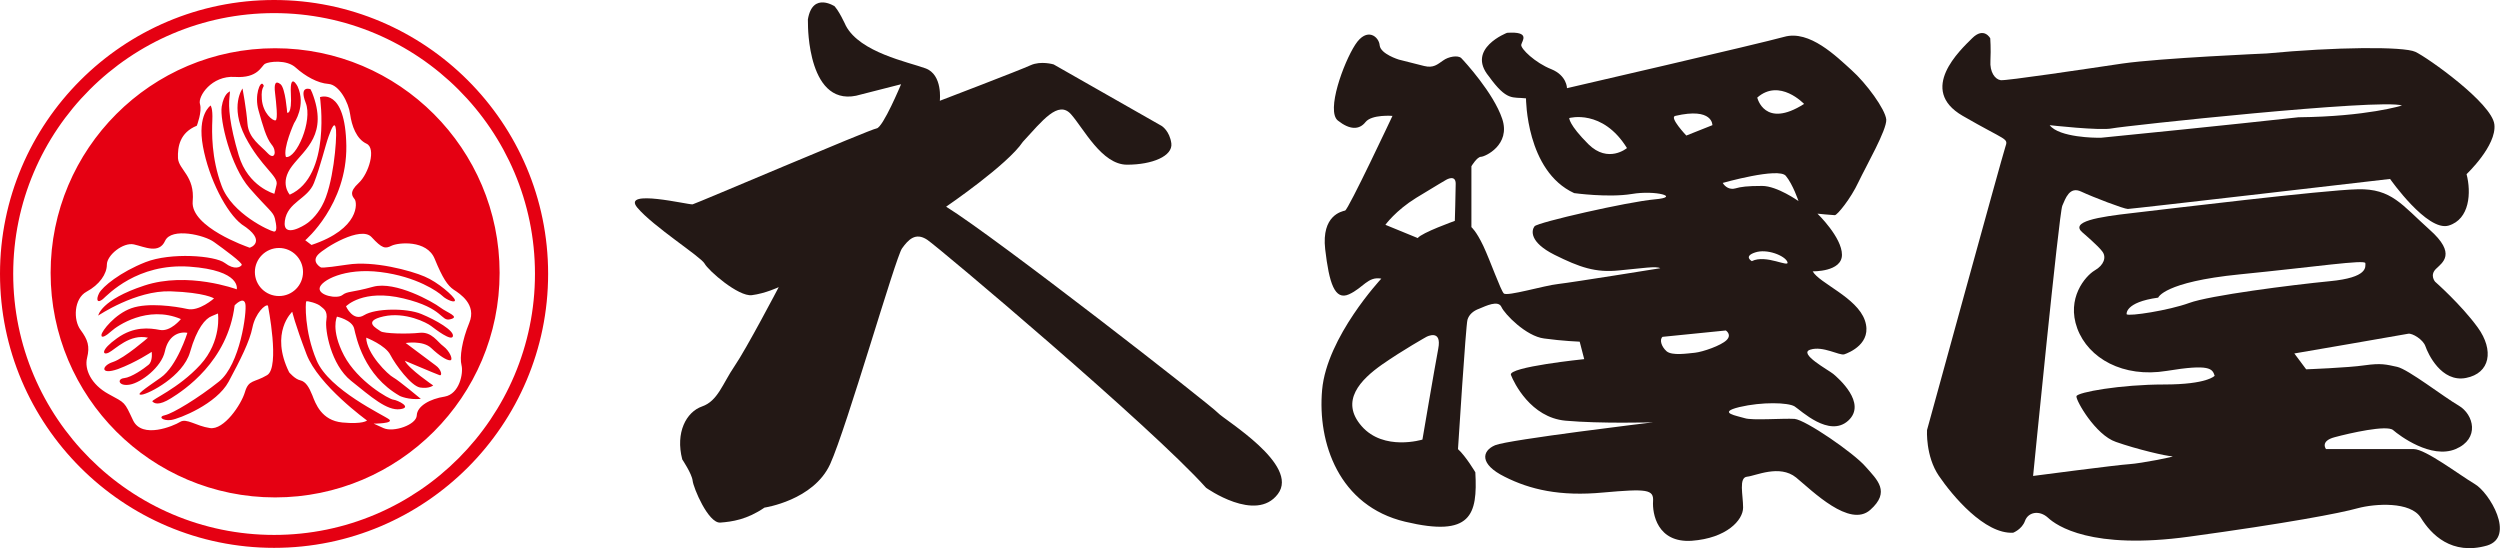
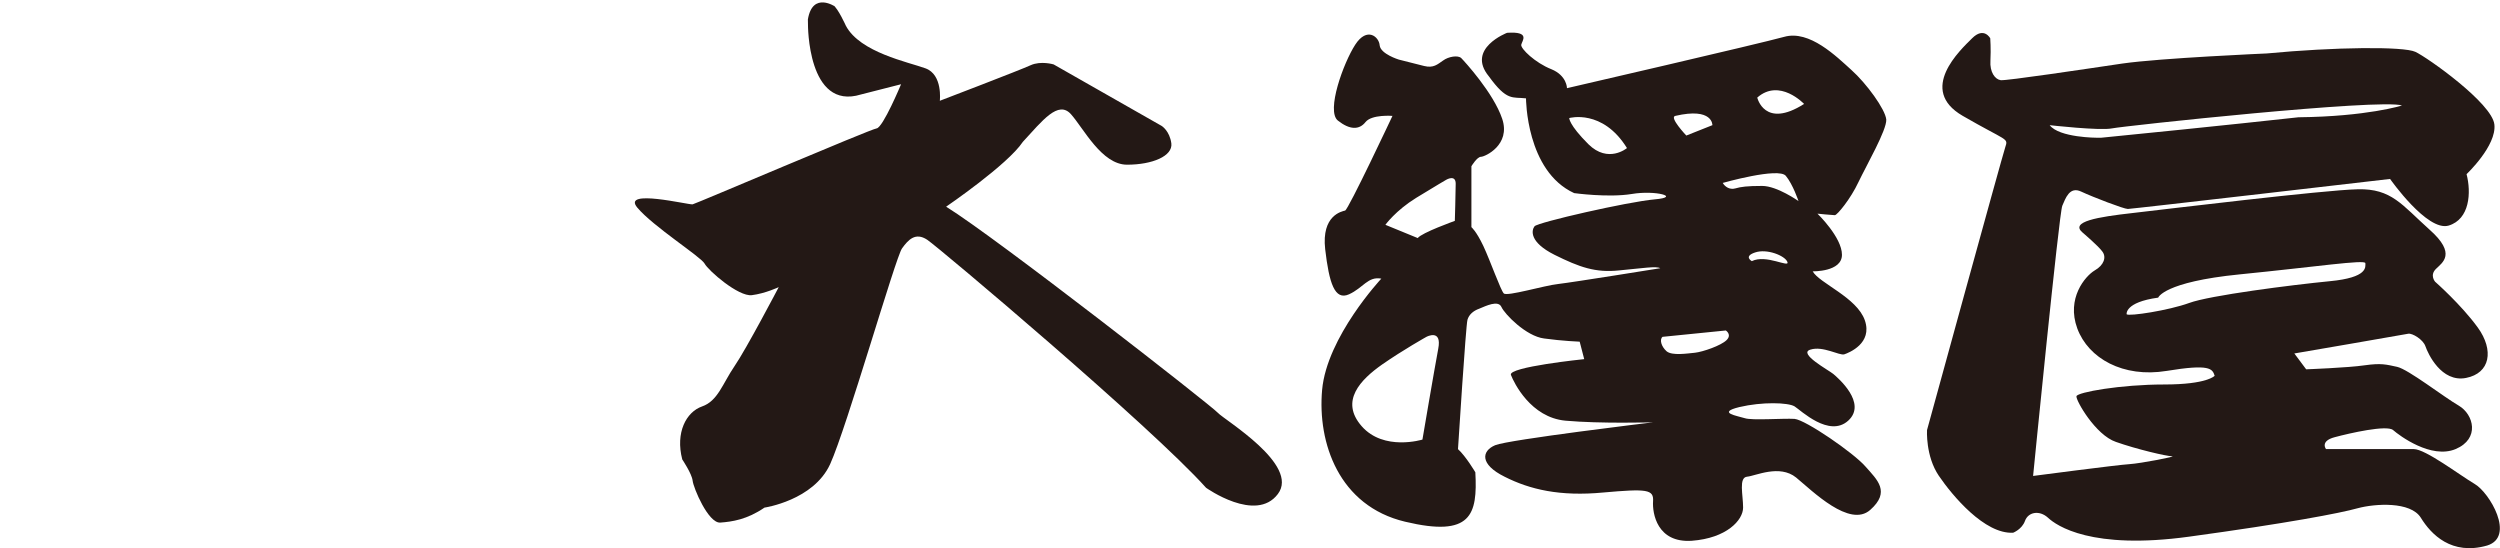
<svg xmlns="http://www.w3.org/2000/svg" version="1.1" id="レイヤー_1" x="0px" y="0px" viewBox="0 0 547.23 120" style="enable-background:new 0 0 547.23 120;" xml:space="preserve">
  <style type="text/css">
	.st0{fill:#E50012;}
	.st1{fill:#231815;}
</style>
  <g>
-     <path class="st0" d="M0,59.94c0,33.08,26.92,59.98,60,59.98c33.08,0,59.98-26.9,59.98-59.98C119.98,26.89,93.08,0,60,0   C26.92,0,0,26.89,0,59.94z M2.89,59.94C2.89,28.49,28.52,2.87,60,2.87c31.49,0,57.1,25.62,57.1,57.07   c0,31.49-25.6,57.15-57.1,57.15C28.52,117.09,2.89,91.43,2.89,59.94z M60.22,10.56c-27.16,0-49.14,22.02-49.14,49.16   c0,27.13,21.98,49.16,49.14,49.16c27.13,0,49.14-22.03,49.14-49.16C109.36,32.57,87.35,10.56,60.22,10.56z M43.08,27.52   c0,0,1.2-3.05,0.69-4.75c-0.5-1.68,2.56-6.28,7.65-5.93c5.06,0.33,5.75-2.37,6.58-2.87c0.85-0.49,4.75-1.02,6.77,0.86   c2.06,1.85,4.77,3.38,7.12,3.54c2.38,0.17,4.42,4.09,4.75,6.62c0.35,2.54,1.37,5.43,3.58,6.46c2.18,0.99,0.5,6.58-1.71,8.61   c-2.21,2.03-1.36,2.89-0.87,3.56c0.55,0.68,1.2,6.45-9.46,10l-1.36-1.03c0,0,9.15-7.78,8.99-20.66   c-0.19-12.9-5.77-10.66-5.77-10.66s2.55,17.26-6.61,21.34c0,0-2.36-2.55,0.51-6.28c2.88-3.75,7.95-6.96,4.37-16.09l-0.34-0.71   c0,0-2.6-0.99-1.05,2.98c1.56,3.95-2.04,12.22-4.33,11.86c-0.71-1.92,1.79-7.43,1.79-7.43s2.69-3.83,0.75-8.05   c0,0-1.7-3.24-1.46,1.56c0.26,4.8-0.81,4.22-0.81,4.22s-0.38-5.39-1.46-6.24c-1.09-0.85-1.44-0.14-1.19,1.93   c0.23,2.03,0.69,5.87,0.1,5.99c-0.61,0.13-2.76-1.55-3-4.66c-0.23-3.13,0.85-2.52,0.23-3.26c-0.58-0.72-1.89,2.42-0.95,5.73   c0.95,3.38,1.68,6.02,2.87,7.5c1.19,1.37,0.74,3.56-0.85,1.89c-1.55-1.69-4.19-3.26-4.44-6.49c-0.24-3.22-1.08-7.69-1.08-7.69   s-2.84,3.84,0.6,10.58c3.5,6.7,7.35,8.61,6.84,10.52c-0.47,1.95-0.47,1.95-0.47,1.95s-5.76-1.55-7.8-8.41   c-2.03-6.83-2.28-10.65-2.03-12.7c0.23-2.04,0-1.22,0-1.22s-1.22,0.35-1.7,3.26c-0.46,2.86,1.93,13.06,6.1,17.84   c4.22,4.82,5.16,5.16,5.54,6.62c0.34,1.44,0.58,3.01-0.25,2.87c-0.85-0.13-9.12-3.84-11.4-9.98c-2.28-6.1-2.15-11.76-2.04-14.38   c0.12-2.64-0.37-3.22-0.37-3.22s-2.98,1.93-1.68,8.98c1.3,7.09,5.16,14.53,8.5,17.05c5.65,3.61,1.93,5.13,1.68,5.09l-0.34-0.14   c0,0-12.58-4.35-12.09-9.98c0.51-5.57-3.04-6.91-3.22-9.46C38.86,32.09,39.37,29.03,43.08,27.52z M62.35,48.34   c0.57-4.14,5-4.75,6.38-8.3c1.4-3.57,2.48-8.19,3.19-10.15c0.71-2,1.41-3.57,1.63-1.44c0.2,2.1-0.59,12.2-3.06,16.58   c0,0-1.34,2.66-3.6,4.07C66.89,49.11,61.78,52.46,62.35,48.34z M58.48,82.11c-2.87,1.71-4.04,0.92-4.86,3.7   c-0.81,2.76-4.6,8.36-7.66,7.89c-3.07-0.45-5.12-2.24-6.55-1.34c-1.44,0.89-8.28,3.77-10.27-0.33c-1.97-4.17-1.62-3.73-5.4-5.79   c-3.77-2.07-5.31-5.38-4.68-7.91c0.63-2.55,0.17-3.96-1.43-6.12c-1.62-2.17-1.47-6.85,1.31-8.36c2.83-1.52,4.45-3.88,4.45-5.92   c0-2.08,3.58-4.95,5.92-4.43c2.35,0.53,5.51,2.16,6.83-0.79c1.39-2.98,8.66-1.26,10.72,0.28c2.09,1.5,6.32,4.58,6.05,5.02   c-0.28,0.45-1.55,1.18-3.69-0.44c-2.17-1.65-11.87-2.35-17.36-0.19c-5.51,2.17-9.45,5.38-10.18,6.83   c-0.72,1.44-0.37,2.25,0.83,1.27c1.13-0.99,7.53-7.9,18.98-7.11c11.42,0.82,10.33,4.96,10.33,4.96s-10.7-3.98-20.24-0.82   c-9.56,3.14-10.08,6.57-10.08,6.57s8.25-5.57,15.84-5.31c7.56,0.26,9.51,1.55,9.51,1.55s-3.31,2.94-5.91,2.3   c-2.63-0.58-8.56-1.43-12.16-0.16c-3.59,1.26-6.48,4.96-6.57,5.82c-0.1,0.92,1.06,0.22,2.25-0.86c1.16-1.06,7.82-5.69,15.14-2.58   c0,0-2.26,2.83-4.61,2.38c-2.32-0.44-5.68-0.83-9.36,1.81c-3.7,2.62-3.22,3.85-1.8,3.14c1.44-0.73,4.58-4.15,8.56-3.25   c0,0-5.13,4.49-7.67,5.32c-2.5,0.79-2.87,2.94,1.09,1.55c3.94-1.46,7.39-3.77,7.39-3.77s0.3,2.03-0.7,2.84   c-1.02,0.85-3.7,2.73-5.32,2.91c-1.63,0.15-1.27,1.86,1.24,1.42c2.51-0.45,6.93-3.84,7.67-7.27c0.71-3.41,3.03-4.41,4.93-4.07   c0,0-2.26,7.32-5.84,9.81c-3.59,2.52-5.68,3.89-4.12,3.72c1.51-0.18,8.99-3.98,10.53-9.28c1.51-5.31,3.39-7.38,4.76-7.91   c1.36-0.57,1.36-0.57,1.36-0.57s0.89,6.04-3.87,11.24c-4.8,5.23-10.82,7.65-10.48,8.02c0.4,0.4,1.3,1.02,4.08-0.71   c2.76-1.72,12.4-8.01,13.92-20.33c0,0,1.96-2.1,2.35-0.32c0.35,1.83-1.16,13.26-5.76,16.98c-4.58,3.67-10.08,6.97-11.8,7.37   c-1.68,0.33-0.53,1.31,1.3,1.06c1.8-0.26,9.96-3.5,12.59-8.38c2.6-4.85,4.61-8.81,5.22-11.88c0.61-3.06,2.85-5.22,3.4-4.76   C58.64,66.91,61.34,80.36,58.48,82.11z M55.79,59.54c0-2.88,2.36-5.26,5.28-5.26c2.91,0,5.26,2.38,5.26,5.26   c0,2.92-2.35,5.26-5.26,5.26C58.15,64.8,55.79,62.46,55.79,59.54z M74.93,92.48c-4.57-0.44-5.88-4.17-6.56-5.95   c-0.73-1.81-1.45-2.98-2.6-3.27c-1.2-0.23-2.48-1.77-2.48-1.77c-4.29-8.71,0.68-13.25,0.68-13.25s0.52,2.43,3.12,9.29   c2.61,6.84,13.25,14.51,13.25,14.51S79.52,92.91,74.93,92.48z M101.03,79.97c0.43,1.72-0.46,6.27-3.68,6.84   c-3.25,0.5-6.04,2.08-6.12,4.11c-0.07,2.08-5.1,3.78-7.28,2.79c-2.15-0.98-2.15-0.98-2.15-0.98s4.46,0,3.39-0.92   c-1.09-0.89-13.2-6.45-15.9-12.95c-2.72-6.45-2.42-12.58-2.27-12.88c0.19-0.22,2.61,0.47,3.16,1.05c0.52,0.5,1.61,0.87,1.26,3.01   c-0.36,2.17,1,9.8,5.4,13.31c4.4,3.52,7.85,6.59,10.71,6.22c2.87-0.36-0.57-1.99-1.42-2.08c-0.94-0.06-7.84-4-10.83-9.68   c-2.97-5.68-1.54-8.5-1.54-8.5s3.35,0.73,3.77,2.64c0.45,1.9,2.07,10.22,10.01,14.73c0,0,1.87,0.9,4.58,0.63c0,0-4.86-4.05-6-4.67   c-1.19-0.61-5.9-5.23-5.96-8.73c0,0,4.22,1.63,5.3,3.8c1.1,2.13,4.5,6.74,6.46,7.11c2.01,0.33,2.9-0.45,2.9-0.45   s-5.41-3.68-6.2-5.4c0,0,6.83,2.89,7.56,3.14c0.71,0.27,0.45-1.25-0.84-2.14c-1.24-0.93-6.54-4.89-6.54-4.89s3.78-0.61,5.58,1.1   c1.8,1.7,3.34,2.69,4.13,2.69c0.81,0-0.09-2.05-1.45-3.07c-1.33-0.96-2.52-3.23-5.21-2.95c-2.69,0.3-7.83,0.18-8.54-0.34   c-0.7-0.54-4.15-2.17,0.64-3.25c4.76-1.07,9.52,1.39,10.43,2.11c0.89,0.68,4.5,3.47,4.76,2.21c0.26-1.23-3.69-3.52-6.92-4.85   c-3.25-1.35-10.07-1.26-12.5,0.25c-2.45,1.54-3.98-1.93-3.98-1.93s3.68-3.88,12.59-1.72c8.94,2.14,8.11,5.12,10.26,4.55   c2.18-0.54-0.72-1.43-2.23-2.58c-1.54-1.19-9.81-5.86-14.69-4.53c-4.85,1.35-5.56,0.91-6.75,1.83c-1.17,0.89-5.22,0.07-4.95-1.55   c0.25-1.61,5.42-4.5,13.32-3.5c7.92,0.99,12.6,4.32,13.52,5.2c0.89,0.89,2.97,1.71,2.76,0.89c-0.19-0.77-3.68-3.88-6.64-5.11   C89.97,59.25,81.8,57,76.01,57.93c-5.78,0.88-5.78,0.6-5.78,0.6s-2.14-1.16-0.61-2.8c1.52-1.58,9.37-6.35,11.7-3.84   c2.34,2.53,2.99,2.6,4.39,1.9c1.44-0.71,7.75-1.35,9.45,2.89c1.72,4.21,2.82,5.83,4.15,6.73c1.37,0.89,5.06,3.24,3.42,7.23   C101.12,74.55,100.57,78.22,101.03,79.97z" />
    <path class="st1" d="M176.84,4.25c1.04-6.23,6.04-2.76,6.04-2.76l-0.49-0.35c1.05,0.68,2.76,4.49,2.76,4.49   c3.1,5.86,13.65,7.94,17.43,9.33c3.82,1.38,3.14,7.1,3.14,7.1s17.64-6.74,19.87-7.78c2.25-1.02,5.04-0.18,5.04-0.18l23.66,13.47   c0,0,1.74,1.07,2.11,3.82c0.33,2.77-4.15,4.66-9.7,4.66c-5.54,0-9.51-7.95-12.27-11.05c-2.79-3.12-6.24,1.39-10.54,6.05   c-3.31,5-16.79,14.19-16.79,14.19c11.07,6.86,58.09,43.56,59.48,45.12c1.39,1.54,17.98,11.39,13.13,17.78   c-4.82,6.4-15.71-1.37-15.71-1.37c-11.93-13.32-58.45-52.55-61.04-54.29c-2.59-1.71-4.15,0-5.52,1.9   c-1.4,1.92-12.11,39.26-15.73,47.22c-3.64,7.94-14.37,9.51-14.37,9.51c-3.82,2.62-7.09,3.09-9.69,3.28   c-2.62,0.16-5.88-7.62-6.04-9.19c-0.17-1.51-2.27-4.64-2.27-4.64c-1.52-5.88,0.86-10.37,4.33-11.59c3.47-1.2,4.5-5,7.11-8.82   c2.61-3.8,9.68-17.3,9.68-17.3s-2.96,1.4-5.89,1.76c-2.94,0.36-9.54-5.39-10.35-6.93c-0.89-1.54-11.28-8.12-14.73-12.25   c-3.46-4.18,11.25-0.56,12.12-0.7c0.87-0.21,38.91-16.45,40.27-16.62c1.39-0.15,5.36-9.67,5.36-9.67l-8.78,2.24   c-11.76,3.63-11.6-15.39-11.6-15.39" />
    <path class="st1" d="M392.81,91.69c-2.43-0.15-9.35,0.38-10.88-0.15c-1.58-0.51-6.24-1.19-1.22-2.43   c5.01-1.19,10.71-1.01,12.1-0.16c1.37,0.86,7.6,6.93,11.77,3.11c4.16-3.83-2.27-9.35-3.28-10.2c-1.06-0.87-7.8-4.5-5.02-5.33   c2.74-0.88,6.39,1.37,7.42,1.03c1.06-0.36,6.23-2.42,4.5-7.44c-1.73-5.02-10-8.14-11.42-10.73c0,0,6.41,0.16,6.41-3.62   c0-3.83-5.36-9-5.36-9s3.28,0.33,3.8,0.33c0.52,0,3.47-3.59,5.18-7.26c1.75-3.66,6.2-11.39,6.08-13.67   c-0.21-2.24-4.33-7.91-7.64-10.86c-3.26-2.94-9.17-8.81-14.69-7.25C385.04,9.59,343,19.3,343,19.3s0-2.76-3.44-4.16   c-3.5-1.38-6.76-4.5-6.57-5.36c0.18-0.85,2.08-2.94-3.1-2.6c0,0-9.01,3.46-3.99,9.53c3.99,5.52,5.16,4.47,8.13,4.82   c0,0,0,15.91,10.54,20.74c0,0,7.45,1.04,12.63,0.19c5.18-0.88,10.88,0.68,4.99,1.18c-5.86,0.52-25.57,5.02-26.29,5.89   c-0.68,0.88-1.19,3.45,4.36,6.24c5.52,2.74,8.97,3.96,14.15,3.42c5.19-0.48,8.13-0.99,9.01-0.48c0,0-19.22,3.1-22.32,3.45   c-3.1,0.33-11.21,2.78-11.93,2.07c-0.68-0.67-2.93-7.07-4.47-10.37c-1.57-3.31-2.62-4.14-2.62-4.14V36.39c0,0,1.23-2.07,2.1-2.07   c0.85,0,6.56-2.59,4.64-8.31c-1.9-5.67-8.28-12.6-8.97-13.3c-0.71-0.67-2.79-0.34-3.97,0.54c-1.25,0.85-2.1,1.71-4.17,1.19   c-2.09-0.53-5.53-1.4-5.53-1.4s-3.97-1.21-4.18-3.1c-0.13-1.88-2.76-4.16-5.35-0.16c-2.58,3.98-6.41,14.52-3.8,16.61   c2.61,2.07,4.68,2.07,6.06,0.32c1.37-1.71,5.89-1.34,5.89-1.34s-9.68,20.58-10.37,20.72c-0.72,0.19-5.19,1.03-4.36,8.45   c0.87,7.46,2.09,11.29,5.22,9.88c3.12-1.41,4.13-3.98,7.07-3.43c0,0-11.92,12.75-12.96,24.35c-1.04,11.59,3.66,25.41,18.18,28.86   c14.5,3.46,15.86-1.52,15.36-10.82c0,0-2.07-3.51-3.8-5.07c0,0,1.73-27.3,2.08-28.33c0.32-1.08,1.21-1.93,2.59-2.42   c1.39-0.57,4.15-1.95,4.85-0.35c0.69,1.53,5.37,6.39,9.34,6.88c3.97,0.55,7.78,0.7,7.78,0.7l0.99,3.82c0,0-16.75,1.71-16.04,3.46   c0.66,1.7,4.32,9.3,11.93,10.01c7.59,0.69,19.18,0.36,19.18,0.36s-31.63,3.79-34.56,5.01c-2.95,1.24-3.47,4.16,2.07,6.9   c5.51,2.79,12.1,4.36,21.63,3.45c9.48-0.84,11.04-0.69,10.86,1.92c-0.17,2.61,0.86,9.15,8.46,8.65c7.62-0.56,11.25-4.5,11.25-7.27   c0-2.76-1.01-6.58,0.88-6.76c1.86-0.17,7.09-2.75,10.72,0.18c3.6,2.97,11.72,11.07,16.22,7.1c4.5-3.98,1.56-6.57-1.04-9.51   C405.76,99.14,395.22,91.9,392.81,91.69z M347.68,31.56c-4.32-4.32-4.18-5.72-4.18-5.72s7.28-2.07,12.63,6.57   C356.13,32.42,352.02,35.86,347.68,31.56z M314.82,76.34c-0.85,4.5-3.46,19.88-3.46,19.88s-8.45,2.6-13.3-2.93   c-4.85-5.53-0.2-10.21,4.47-13.5c4.68-3.25,9.71-6.06,9.71-6.06S315.68,71.89,314.82,76.34z M318.45,48.35c0,0-7.26,2.59-8.12,3.76   l-7.08-2.9c0,0,2.24-3.12,6.74-5.9c4.49-2.75,6.58-3.96,6.58-3.96s2.07-1.23,2.07,0.86C318.63,42.27,318.45,48.35,318.45,48.35z    M383.46,57.16c0,0-1.89-1.04,0.72-1.9c2.57-0.88,6.53,0.69,7.07,2.08C391.78,58.72,386.59,55.6,383.46,57.16z M394.9,22.75   c-8.67,5.52-10.25-1.39-10.25-1.39C389.54,17.06,394.9,22.75,394.9,22.75z M390.9,38.49c1.57,1.89,2.78,5.53,2.78,5.53   s-4.67-3.32-7.96-3.32c-3.3,0-4.67,0.19-5.87,0.54c-1.23,0.35-2.26-0.35-2.76-1.2C377.09,40.04,389.32,36.57,390.9,38.49z    M366.7,25.37c8.28-1.93,8.13,2.03,8.13,2.03l-5.71,2.27C369.12,29.67,365.32,25.67,366.7,25.37z M377.93,74.45   c-1.22,1.21-5.2,2.57-6.91,2.76c-1.74,0.16-5.02,0.7-6.23-0.33c-1.18-1.06-1.57-2.59-0.87-3.15l13.85-1.39   C377.78,72.34,379.16,73.24,377.93,74.45z" />
    <path class="st1" d="M435.69,13.25c-0.18,2.56,1.03,4.14,2.25,4.3c1.18,0.16,18.32-2.41,26.62-3.64c8.29-1.2,31.62-2.21,31.62-2.21   c14.88-1.41,29.93-1.57,32.53-0.35c2.59,1.2,16.78,11.22,17.29,15.9c0.52,4.65-6.09,10.87-6.09,10.87   c1.05,4.01,0.71,9.87-3.93,11.26c-4.68,1.38-12.81-10.21-12.81-10.21s-56.55,6.57-57.41,6.57c-0.86,0-7.62-2.59-10.2-3.8   c-2.6-1.24-3.46,1.58-4.14,3.1c-0.7,1.58-6.39,59.14-6.39,59.14s18.49-2.43,21.06-2.58c2.6-0.17,10.56-1.73,9.36-1.73   c-1.21,0-7.8-1.55-12.29-3.14c-4.48-1.51-8.82-9.13-8.64-10c0.18-0.87,9.69-2.57,19.18-2.57c9.53,0,11.07-1.91,11.07-1.91   c-0.5-1.55-1.03-2.62-10.53-1.06c-9.51,1.55-17.11-2.74-19.54-9.3c-2.43-6.61,1.75-11.45,3.79-12.68c2.07-1.18,2.61-2.91,1.72-4.12   c-0.85-1.22-4.31-4.15-4.31-4.15c-2.94-2.43,3.28-3.45,10.91-4.31c7.59-0.88,41.82-5.03,49.27-5.2c7.42-0.19,9.68,3.43,15.72,8.83   c6.03,5.34,2.77,7.24,1.4,8.61c-1.4,1.39-0.18,2.79-0.18,2.79s5.7,5.01,9.33,10.01c3.63,5.01,2.73,10.03-2.57,11.06   c-5.41,1.04-8.33-5.35-8.86-6.9c-0.51-1.54-2.92-2.94-3.77-2.78c-0.89,0.19-24.94,4.32-24.94,4.32l2.59,3.47   c0,0,9.19-0.34,12.81-0.88c3.62-0.51,4.67-0.18,7.1,0.34c2.44,0.54,10.2,6.59,13.49,8.49c3.29,1.93,4.67,7.25-0.69,9.51   c-5.36,2.24-12.28-2.94-13.67-4.15c-1.35-1.2-9.52,0.67-12.8,1.55c-3.27,0.86-1.9,2.6-1.9,2.6s16.61,0,19.21,0   c2.57,0,10.03,5.68,13.31,7.62c3.27,1.87,8.98,11.56,2.76,13.49c-7.8,2.23-12.28-2.44-14.52-6.08c-2.25-3.62-10.03-3.1-13.83-2.08   c-3.81,1.07-15.39,3.28-36.87,6.22c-21.41,2.95-29.04-2.39-30.92-4.15c-1.9-1.72-4.34-1.23-5.03,0.71   c-0.68,1.86-2.59,2.58-2.59,2.58c-6.24,0.35-13.3-8.11-16.26-12.45c-2.94-4.32-2.59-10.02-2.59-10.02s16.43-59.84,17.12-61.9   c0.7-2.11,0.5-1.2-9.33-6.89c-9.86-5.72-0.53-14.38,2.07-16.96c2.61-2.61,3.98,0,3.98,0S435.82,10.64,435.69,13.25z M459.89,30.15   c0,0,0.19,0,0.52-0.05c3.81-0.36,28.28-2.83,42.7-4.43c15.05-0.16,22.67-2.58,22.67-2.58c-4.68-1.56-60.87,4.48-63.47,5.01   c-2.57,0.55-13.65-0.7-13.65-0.7c2.08,2.75,10.37,2.75,10.37,2.75H459.89z M479.19,66.32c4.44-1.65,22.4-3.95,30.81-4.77   c8.41-0.8,7.76-3.14,7.76-3.94c0-0.85-10.88,0.8-27.52,2.45c-16.64,1.66-17.83,5.09-17.83,5.09c-7.39,1.01-6.91,3.64-6.91,3.64   C466,69.29,474.72,67.95,479.19,66.32z" />
  </g>
</svg>